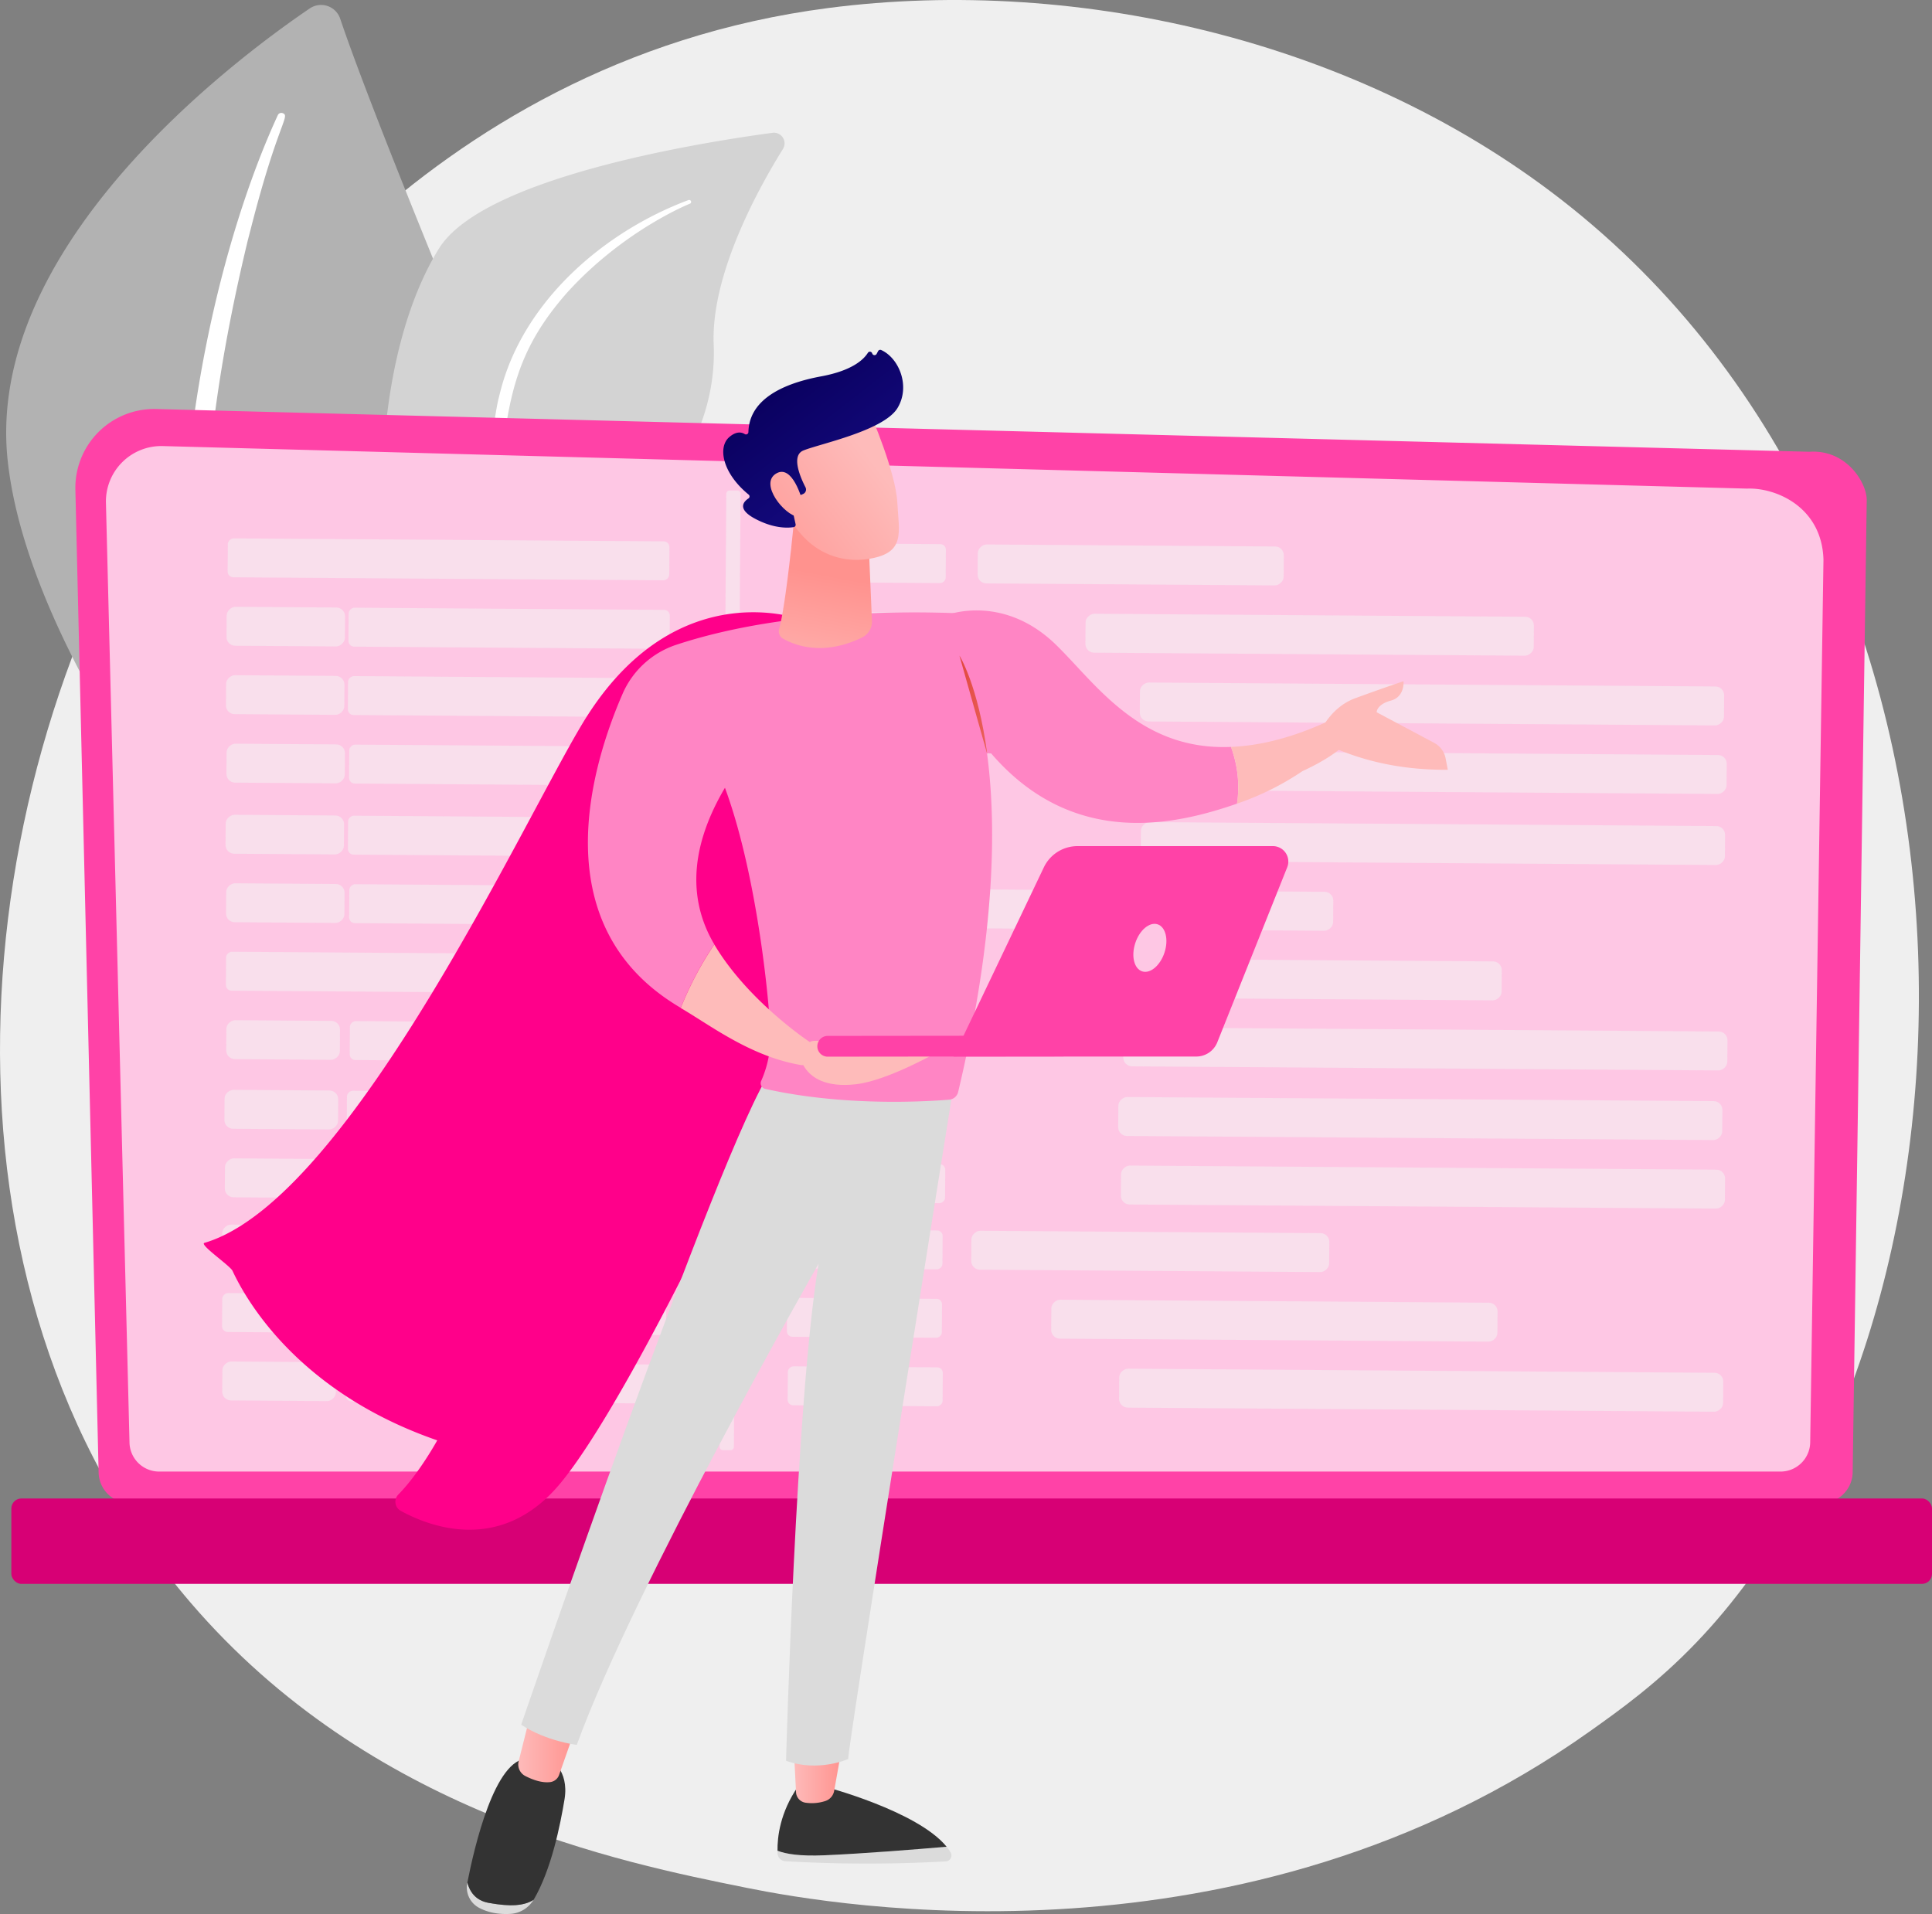
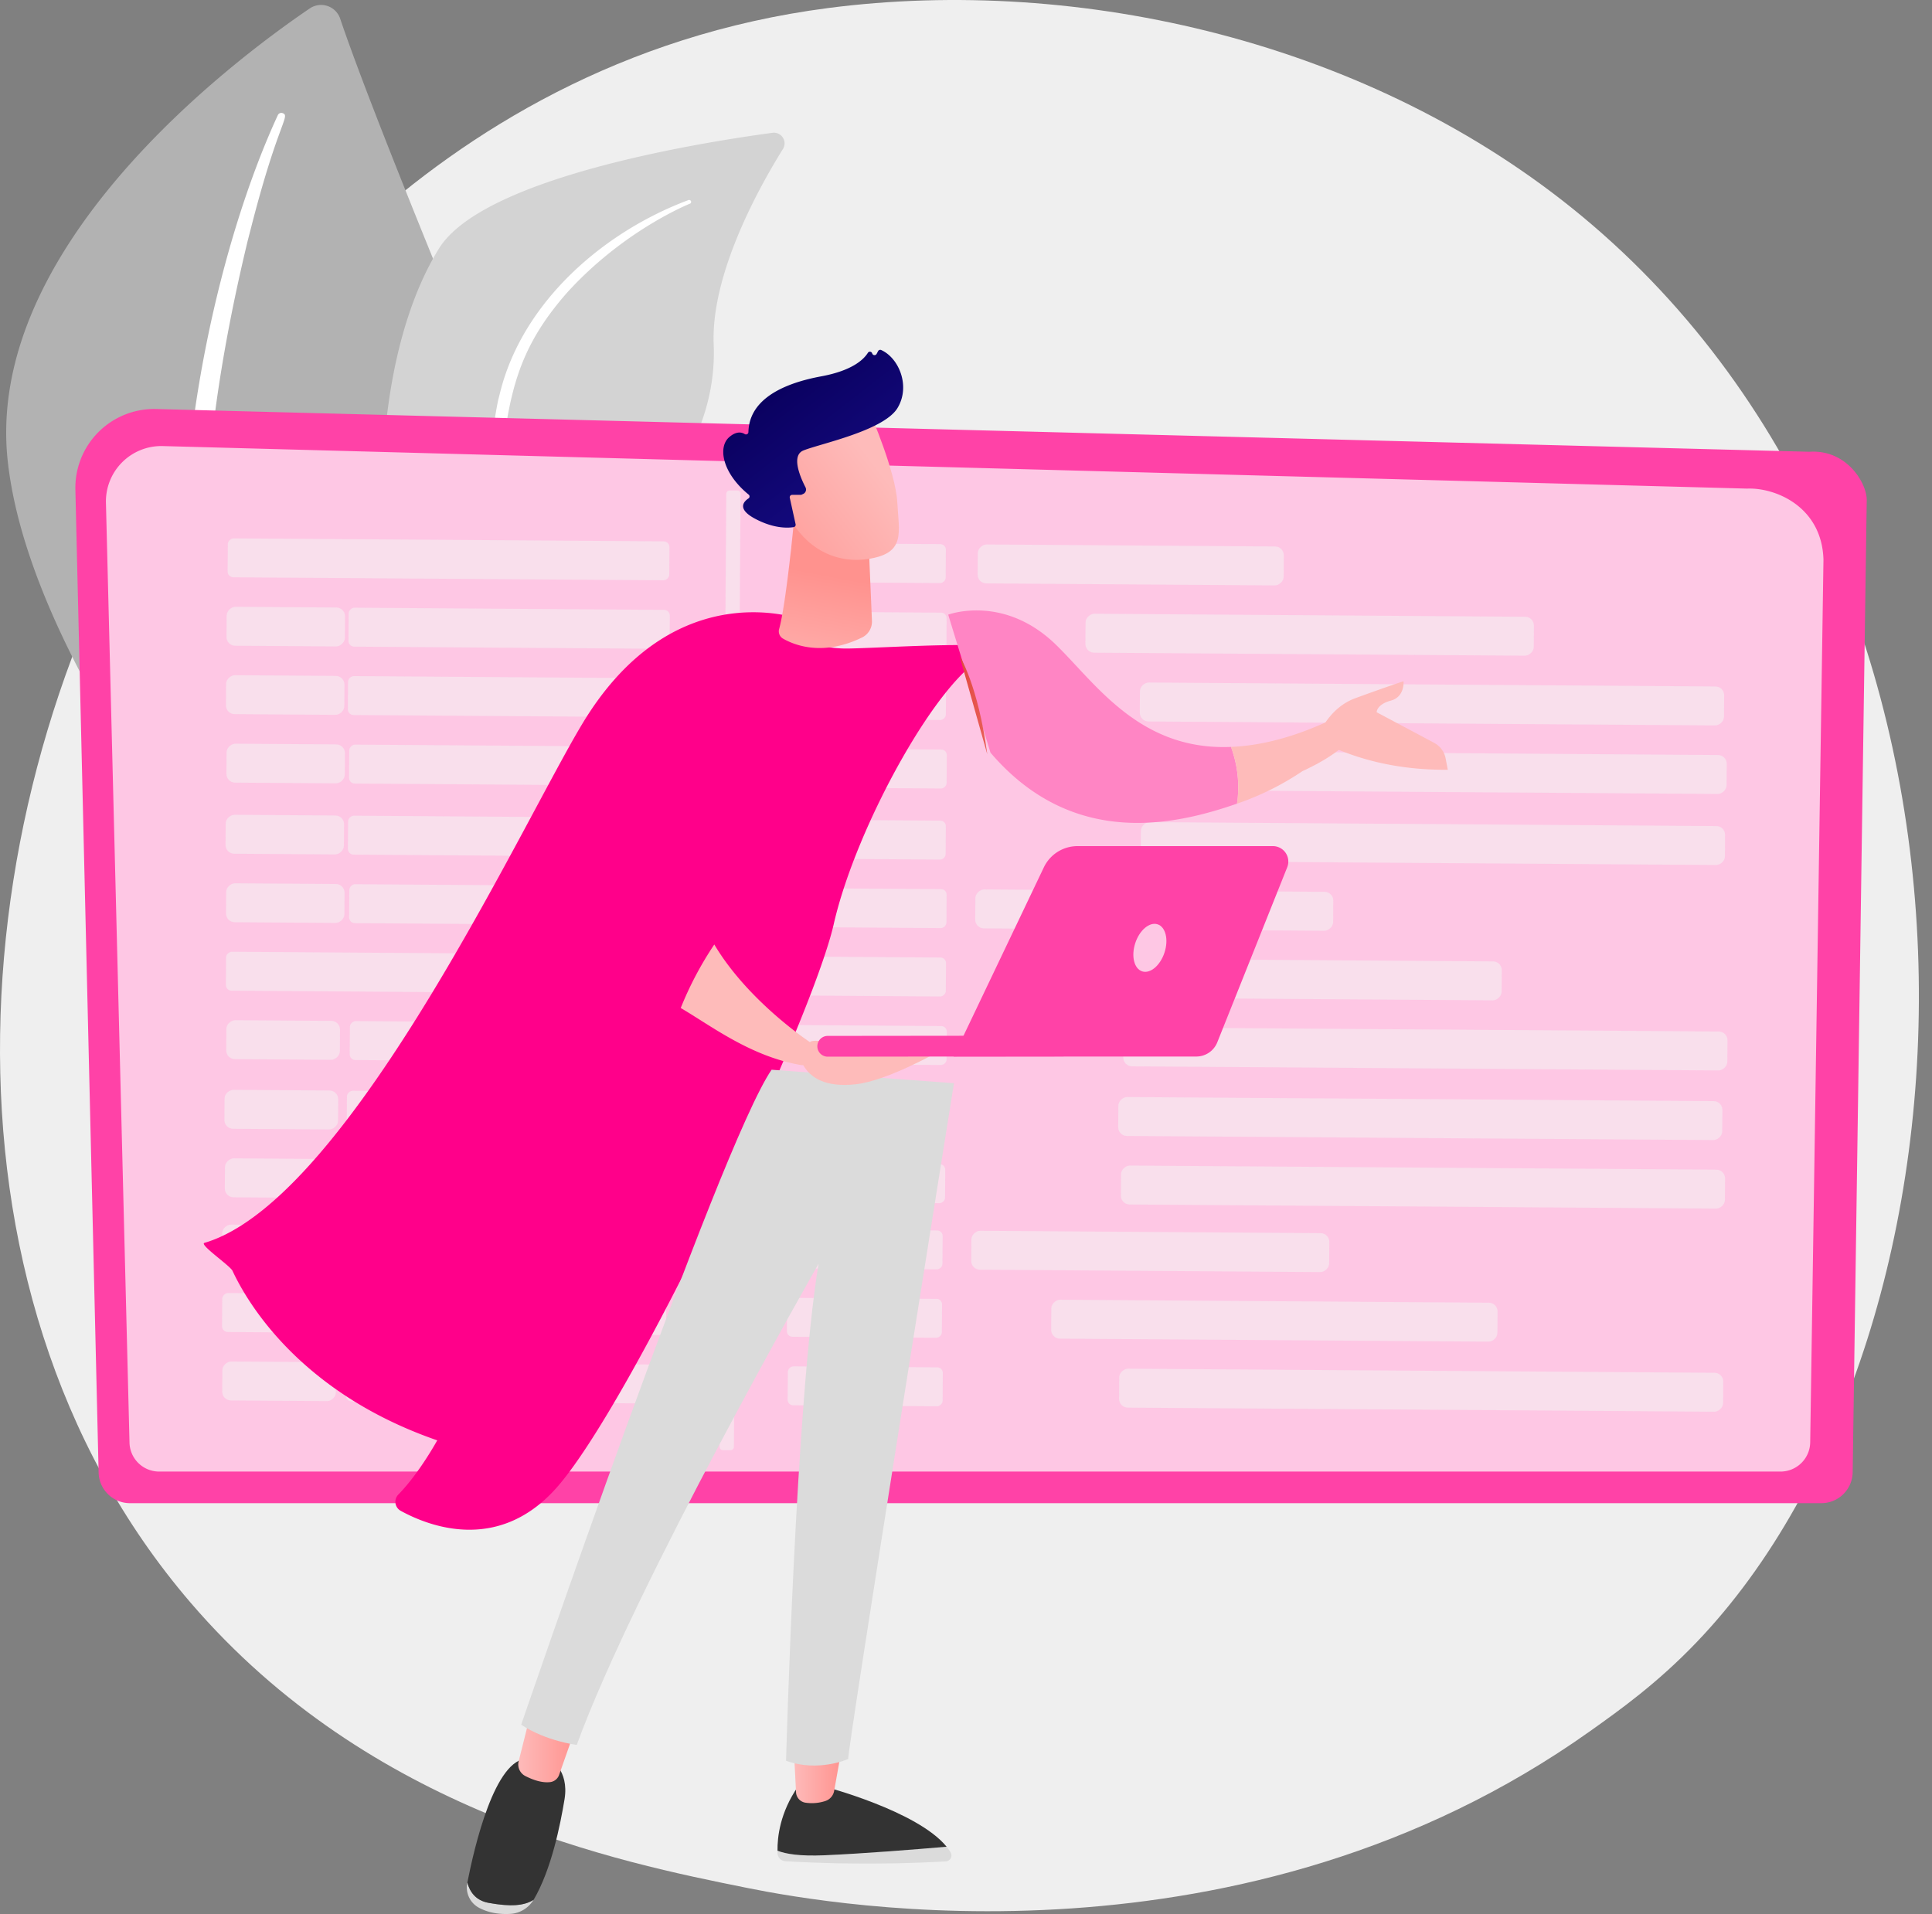
<svg xmlns="http://www.w3.org/2000/svg" xmlns:xlink="http://www.w3.org/1999/xlink" viewBox="0 0 1087.99 1077.99">
  <rect x="0" y="0" width="1087.99" height="1077.99" fill="#808080" stroke="none" />
  <defs>
    <style>.cls-1{isolation:isolate;}.cls-2{fill:#efefef;}.cls-3{fill:#b2b2b2;}.cls-4{fill:#fff;mix-blend-mode:soft-light;}.cls-5{fill:#d3d3d3;}.cls-6{fill:#ff42a7;}.cls-7{fill:#fec7e4;}.cls-8{fill:#d70075;}.cls-9{fill:#f4f4f4;opacity:0.53;}.cls-10{fill:#ff008a;}.cls-11{fill:#dbdbdb;}.cls-12{fill:#333;}.cls-13{fill:url(#linear-gradient);}.cls-14{fill:url(#linear-gradient-2);}.cls-15{fill:#ff85c4;}.cls-16{fill:url(#linear-gradient-3);}.cls-17{fill:url(#linear-gradient-4);}.cls-18{fill:url(#linear-gradient-5);}.cls-19{fill:url(#linear-gradient-6);}.cls-20{fill:url(#linear-gradient-7);}.cls-21{fill:url(#linear-gradient-8);}.cls-22{fill:url(#linear-gradient-9);}.cls-23{fill:url(#linear-gradient-10);}.cls-24{fill:url(#linear-gradient-11);}</style>
    <linearGradient id="linear-gradient" x1="-199.52" y1="998.8" x2="-171.91" y2="998.8" gradientTransform="translate(646.41)" gradientUnits="userSpaceOnUse">
      <stop offset="0" stop-color="#febbba" />
      <stop offset="1" stop-color="#ff928e" />
    </linearGradient>
    <linearGradient id="linear-gradient-2" x1="-354.56" y1="984.41" x2="-321.57" y2="984.41" xlink:href="#linear-gradient" />
    <linearGradient id="linear-gradient-3" x1="-192.03" y1="399.34" x2="-177.73" y2="324.29" xlink:href="#linear-gradient" />
    <linearGradient id="linear-gradient-4" x1="-153.35" y1="261.65" x2="-234.91" y2="324.06" xlink:href="#linear-gradient" />
    <linearGradient id="linear-gradient-5" x1="-210.76" y1="212.24" x2="-134.8" y2="310.04" gradientTransform="translate(646.41)" gradientUnits="userSpaceOnUse">
      <stop offset="0" stop-color="#09005d" />
      <stop offset="1" stop-color="#1a0f91" />
    </linearGradient>
    <linearGradient id="linear-gradient-6" x1="-163.46" y1="248.43" x2="-245.03" y2="310.84" xlink:href="#linear-gradient" />
    <linearGradient id="linear-gradient-7" x1="-101.23" y1="281.3" x2="-13.34" y2="3.95" xlink:href="#linear-gradient" />
    <linearGradient id="linear-gradient-8" x1="4018.42" y1="-4313.05" x2="4106.32" y2="-4590.4" gradientTransform="matrix(-1, 0, 0, 1, 2953.64, 0)" xlink:href="#linear-gradient" />
    <linearGradient id="linear-gradient-9" x1="999.47" y1="-847.2" x2="1116.66" y2="-899.94" gradientTransform="translate(3117.1 27.69) rotate(6.16)" xlink:href="#linear-gradient" />
    <linearGradient id="linear-gradient-10" x1="1002.42" y1="-841.07" x2="1119.62" y2="-893.81" gradientTransform="translate(3117.1 27.69) rotate(6.16)" xlink:href="#linear-gradient" />
    <linearGradient id="linear-gradient-11" x1="540.31" y1="397.02" x2="555.97" y2="397.02" gradientUnits="userSpaceOnUse">
      <stop offset="0" stop-color="#e1473d" />
      <stop offset="1" stop-color="#e9605a" />
    </linearGradient>
  </defs>
  <g class="cls-1">
    <g id="Layer_2" data-name="Layer 2">
      <g id="Illustration">
        <path class="cls-2" d="M955.35,925c-22.19,23.16-43.18,38.1-59.77,49.9-195,138.72-425.72,98.28-474.75,88.41-72.41-14.58-212.38-42.77-313.57-160.76C-45.84,724.05-22,442.82,96.75,257.17c21.72-34,136.47-222.43,369.68-252.65,141.13-18.3,305.65,18.6,424.79,117.56C1141.31,329.82,1123.5,749.49,955.35,925Z" />
        <path class="cls-3" d="M202.83,595.25s-50.5-108.83-12.66-160.32,126.14-111.82,61-271.31C213,70.25,197.72,28.84,191.58,10.54a11.36,11.36,0,0,0-17.15-5.79c-44,29.92-183.69,135-170,255.57C20.55,403.29,202.83,595.25,202.83,595.25Z" />
        <path class="cls-4" d="M156.46,64.84c-32.21,69.89-56.92,179.52-53.18,276.77,1.79,15.51,2.29,49.95,19.53,104,14.07,45.23,36.28,89.82,55.16,117.52a3.84,3.84,0,0,0,5.33,1c3-2,1-5.39,1.06-5.27-29-48.74-54.25-114.13-64.47-178.6-11.82-79.48.89-167.06,19.63-244.8l2-7.75c15.1-58.89,22.17-62.35,17.63-64A2.18,2.18,0,0,0,156.46,64.84Z" />
        <path class="cls-5" d="M244.62,633.08c-6.24,6.06,1.36-125.58-24.21-286.86-12.06-76-3.08-157.89,26.74-206.18C272,99.85,394.53,80.25,435,74.8A6,6,0,0,1,440.86,84c-13.29,21.32-40.64,70.29-38.95,110.13,2.22,52.52-33.59,98-71.87,119.65s-58.46,37.08-57.1,109.1S262.34,615.89,244.62,633.08Z" />
        <path class="cls-4" d="M387.91,112.6c-48,17.88-93,57.08-106,107.35l-1.21,4.79c-2.75,11.2-13.95,88.11-14.28,148.94a1.37,1.37,0,0,0,1.37,1.38,1.41,1.41,0,0,0,1.38-1.31c2.58-35.15,8-80.4,12.92-114.53,5.11-37.16,8.92-62.43,37.61-94.79,32.18-35.27,69.14-49.85,69-49.79a1.1,1.1,0,0,0-.83-2Z" />
        <path class="cls-6" d="M55.53,829a17.66,17.66,0,0,0,17.61,17.6H1025.7a17.66,17.66,0,0,0,17.62-17.6l7.92-547.41c0-9.67-11.4-28.57-32.3-27.15L88,230.36a44.4,44.4,0,0,0-45.55,45.4Z" />
        <path class="cls-7" d="M72.92,812.13A16.71,16.71,0,0,0,89.58,828.8h913.15a16.72,16.72,0,0,0,16.67-16.67l7.47-496.94c-.88-29.91-27.09-40.66-43-40L91.66,251.23a31.2,31.2,0,0,0-32,31.93Z" />
-         <rect class="cls-8" x="6.38" y="843.96" width="1081.61" height="48.1" rx="5.65" transform="translate(1094.38 1736.01) rotate(180)" />
        <rect class="cls-9" x="241.63" y="190.68" width="21.93" height="248.7" rx="3.22" transform="translate(-64.19 565.41) rotate(-89.6)" />
        <rect class="cls-9" x="478.02" y="273.53" width="21.93" height="87.27" rx="3.09" transform="translate(168.41 803.91) rotate(-89.6)" />
        <rect class="cls-9" x="625.81" y="232.02" width="21.93" height="172.35" rx="4.91" transform="translate(314.12 952.72) rotate(-89.6)" />
        <rect class="cls-9" x="149.97" y="319.59" width="21.93" height="66.67" rx="4.91" transform="translate(-193.11 511.39) rotate(-89.6)" />
        <rect class="cls-9" x="275.77" y="263.41" width="21.93" height="180.87" rx="3.22" transform="translate(-69.12 638.1) rotate(-89.6)" />
        <rect class="cls-9" x="478.45" y="312.11" width="21.93" height="87.27" rx="3.09" transform="translate(130.25 842.66) rotate(-89.6)" />
        <rect class="cls-9" x="726.57" y="231.24" width="21.93" height="252.48" rx="4.91" transform="translate(374.9 1092.5) rotate(-89.6)" />
        <rect class="cls-9" x="149.65" y="358.12" width="21.93" height="66.67" rx="4.91" transform="translate(-231.95 549.32) rotate(-89.6)" />
        <rect class="cls-9" x="275.41" y="301.94" width="21.93" height="180.87" rx="3.22" transform="translate(-107.99 675.99) rotate(-89.6)" />
        <rect class="cls-9" x="478.12" y="350.64" width="21.93" height="87.27" rx="3.09" transform="translate(91.4 880.58) rotate(-89.6)" />
        <rect class="cls-9" x="795.45" y="231.99" width="21.93" height="329" rx="4.91" transform="translate(404.29 1200.11) rotate(-89.6)" />
        <rect class="cls-9" x="149.92" y="396.7" width="21.93" height="66.67" rx="4.91" transform="translate(-270.27 587.9) rotate(-89.6)" />
        <rect class="cls-9" x="276.09" y="340.52" width="21.93" height="180.87" rx="3.22" transform="translate(-145.9 714.99) rotate(-89.6)" />
        <rect class="cls-9" x="478.55" y="389.22" width="21.93" height="87.27" rx="3.09" transform="translate(53.24 919.32) rotate(-89.6)" />
        <rect class="cls-9" x="796.91" y="270.58" width="21.93" height="329" rx="4.91" transform="translate(367.15 1239.9) rotate(-89.6)" />
        <rect class="cls-9" x="149.43" y="436.73" width="21.93" height="66.67" rx="4.91" transform="translate(-310.78 627.17) rotate(-89.6)" />
        <rect class="cls-9" x="275.45" y="380.55" width="21.93" height="180.87" rx="3.22" transform="translate(-186.57 754.1) rotate(-89.6)" />
        <rect class="cls-9" x="478" y="429.25" width="21.93" height="87.27" rx="3.09" transform="translate(12.67 958.53) rotate(-89.6)" />
        <rect class="cls-9" x="795.98" y="310.61" width="21.93" height="329" rx="4.91" transform="translate(326.2 1278.71) rotate(-89.6)" />
        <rect class="cls-9" x="149.7" y="475.32" width="21.93" height="66.67" rx="4.91" transform="translate(-349.1 665.75) rotate(-89.6)" />
        <rect class="cls-9" x="276.13" y="419.14" width="21.93" height="180.87" rx="3.22" transform="translate(-224.48 793.1) rotate(-89.6)" />
        <rect class="cls-9" x="478.43" y="467.84" width="21.93" height="87.27" rx="3.09" transform="translate(-25.48 997.27) rotate(-89.6)" />
        <rect class="cls-9" x="639.06" y="411.81" width="21.93" height="201.57" rx="4.91" transform="translate(132.89 1159.01) rotate(-89.6)" />
        <rect class="cls-9" x="241.32" y="422.83" width="21.93" height="250.06" rx="3.22" transform="translate(-297.33 796.3) rotate(-89.6)" />
        <rect class="cls-9" x="478.1" y="506.36" width="21.93" height="87.27" rx="3.09" transform="translate(-64.34 1035.19) rotate(-89.6)" />
        <rect class="cls-9" x="709.08" y="425.96" width="21.93" height="251.3" rx="4.91" transform="translate(163.4 1267.77) rotate(-89.6)" />
        <rect class="cls-9" x="148.47" y="553.75" width="21.93" height="64.01" rx="4.91" transform="translate(-427.42 741.08) rotate(-89.6)" />
        <rect class="cls-9" x="276.46" y="496.25" width="21.93" height="180.87" rx="3.22" transform="translate(-301.26 869.99) rotate(-89.6)" />
        <rect class="cls-9" x="478.53" y="544.94" width="21.93" height="87.27" rx="3.09" transform="translate(-102.49 1073.94) rotate(-89.6)" />
        <rect class="cls-9" x="791.75" y="420.68" width="21.93" height="340.17" rx="4.91" transform="translate(206.34 1389.33) rotate(-89.6)" />
        <rect class="cls-9" x="147.46" y="667.54" width="21.93" height="66.67" rx="4.91" transform="translate(-543.55 854.39) rotate(-89.6)" />
        <rect class="cls-9" x="273.98" y="611.37" width="21.93" height="180.87" rx="3.22" transform="translate(-418.84 981.83) rotate(-89.6)" />
        <rect class="cls-9" x="476.19" y="660.06" width="21.93" height="87.27" rx="3.09" transform="translate(-219.93 1185.91) rotate(-89.6)" />
        <rect class="cls-9" x="636.81" y="604.04" width="21.93" height="201.57" rx="4.91" transform="translate(-61.56 1347.65) rotate(-89.6)" />
        <rect class="cls-9" x="239.16" y="615.06" width="21.93" height="250.06" rx="3.22" transform="translate(-491.69 985.03) rotate(-89.6)" />
        <rect class="cls-9" x="475.86" y="698.59" width="21.93" height="87.27" rx="3.09" transform="translate(-258.79 1223.83) rotate(-89.6)" />
        <rect class="cls-9" x="706.7" y="618.19" width="21.93" height="251.3" rx="4.91" transform="translate(-31.18 1456.27) rotate(-89.6)" />
        <rect class="cls-9" x="146.23" y="745.97" width="21.93" height="64.01" rx="4.91" transform="translate(-621.86 929.72) rotate(-89.6)" />
        <rect class="cls-9" x="274.3" y="688.48" width="21.93" height="180.87" rx="3.22" transform="translate(-495.63 1058.72) rotate(-89.6)" />
        <rect class="cls-9" x="476.29" y="737.17" width="21.93" height="87.27" rx="3.09" transform="translate(-296.94 1262.58) rotate(-89.6)" />
        <rect class="cls-9" x="789.38" y="612.91" width="21.93" height="340.17" rx="4.91" transform="translate(11.76 1577.83) rotate(-89.6)" />
        <rect class="cls-9" x="147.45" y="592.98" width="21.93" height="64.01" rx="4.91" transform="translate(-467.66 779.01) rotate(-89.6)" />
        <rect class="cls-9" x="274.8" y="535.48" width="21.93" height="180.87" rx="3.22" transform="translate(-342.14 907.29) rotate(-89.6)" />
        <rect class="cls-9" x="477.24" y="584.17" width="21.93" height="87.27" rx="3.09" transform="translate(-143.01 1111.6) rotate(-89.6)" />
        <rect class="cls-9" x="788.88" y="459.9" width="21.93" height="340.17" rx="4.91" transform="translate(164.27 1425.4) rotate(-89.6)" />
        <rect class="cls-9" x="147.69" y="631.56" width="21.93" height="64.01" rx="4.91" transform="translate(-506 817.57) rotate(-89.6)" />
        <rect class="cls-9" x="275.48" y="574.07" width="21.93" height="180.87" rx="3.22" transform="translate(-380.05 946.29) rotate(-89.6)" />
        <rect class="cls-9" x="477.67" y="622.76" width="21.93" height="87.27" rx="3.09" transform="translate(-181.16 1150.35) rotate(-89.6)" />
        <rect class="cls-9" x="790.39" y="498.5" width="21.93" height="340.17" rx="4.91" transform="translate(127.18 1465.24) rotate(-89.6)" />
        <path class="cls-9" d="M411.46,816.74l-4.44,0a1.8,1.8,0,0,1-1.79-1.82L409,278.06a1.81,1.81,0,0,1,1.81-1.79l4.45,0a1.81,1.81,0,0,1,1.79,1.82L413.28,815A1.81,1.81,0,0,1,411.46,816.74Z" />
        <path class="cls-10" d="M224.29,841.77a5.82,5.82,0,0,0,1.39,9.15c15.46,8.49,54.33,23.91,87.09-12.29,42-46.36,144.15-262.64,156.75-318.18s60.27-141.1,86.45-151.2-55.51-4.35-78.25-4-39.12-10.88-25.6-16.06c0,0-69.17-27-121,53.32C299.73,451.08,198.8,675.35,115.13,700c-3.1.91,14.46,12.83,15.82,15.76,8.06,17.34,37.67,68.61,115.28,95.46C246.23,811.18,236.16,829.69,224.29,841.77Z" />
        <path class="cls-11" d="M533.08,1040.09c-16.79,1.45-45.93,3.8-68.9,4.82-13.81.6-21.76-.75-26.33-2.58,0,.51,0,1,0,1.46a4.74,4.74,0,0,0,4.51,4.48,804.62,804.62,0,0,0,90.22.09,3.38,3.38,0,0,0,2.75-5.08A27.35,27.35,0,0,0,533.08,1040.09Z" />
        <path class="cls-12" d="M464.18,1044.91c23-1,52.11-3.37,68.9-4.82-16.5-20.26-68.9-33.91-68.9-33.91H449.39c-10.18,14.68-11.66,28.64-11.54,36.15C442.42,1044.16,450.37,1045.51,464.18,1044.91Z" />
        <path class="cls-13" d="M446.89,982l1.39,27.4a6.26,6.26,0,0,0,5.34,5.89,24.38,24.38,0,0,0,11.12-.93,7.38,7.38,0,0,0,5-5.69L474.5,982Z" />
        <path class="cls-11" d="M275.15,1071.7c-7.28-1.32-10.57-6.2-12-11.43l0,.14a13,13,0,0,0,6.37,13.94c6,3.29,12.57,3.85,17.66,3.58a16.36,16.36,0,0,0,13.24-7.89l0-.07C295,1073.47,287.29,1073.89,275.15,1071.7Z" />
        <path class="cls-12" d="M309.48,990.47h-12.2c-18.59-.49-30.26,50.18-34.09,69.8,1.39,5.23,4.68,10.11,12,11.43,12.14,2.19,19.84,1.77,25.33-1.73,10-17.08,15-42.1,17.41-56.7C320.61,996.67,309.48,990.47,309.48,990.47Z" />
        <path class="cls-14" d="M298.84,965l-6.77,27a7.32,7.32,0,0,0,3.8,8.29c3.79,1.94,9.13,4,14,3.4a6.12,6.12,0,0,0,5-4.08l9.95-28.36Z" />
        <path class="cls-11" d="M537.22,610.07S476.66,988.6,477.66,990.68c0,0-16.73,7.6-35,1,0,0,5.48-202.35,18.31-279.94,0,0-103.35,180.86-136.17,271,0,0-17.12-2-31.29-11.37,0,0,111.28-325.53,141-368.89Z" />
        <path class="cls-11" d="M463.42,709.46a1.42,1.42,0,0,1-.79-.23,1.5,1.5,0,0,1-.48-2.08L484.78,671a1.5,1.5,0,0,1,1-.68L502.41,667a1.51,1.51,0,0,1,.6,3l-16,3.22-22.28,35.59A1.51,1.51,0,0,1,463.42,709.46Z" />
-         <path class="cls-15" d="M559.45,348.27a46.91,46.91,0,0,0-12.69-2.5c-23.62-1.38-101.48-3.91-165.9,17.37a50.05,50.05,0,0,0-30.2,27.49c-17.42,40-45.64,131.07,32.69,177a193.59,193.59,0,0,1,18.9-35.77c-12.61-21.28-16.35-50.34,6-88.18,16.32,44.07,24,108.38,25.58,136.84a61.19,61.19,0,0,1-4.79,27.37l-.4.94a3.24,3.24,0,0,0,2.27,4.43c44.1,9.9,90,7.21,103.66,6.08a5.65,5.65,0,0,0,5-4.32c21.44-90.35,21.49-152,16.24-190.93C575.94,428.62,603.83,363.65,559.45,348.27Z" />
        <path class="cls-16" d="M447.15,293.14s-4.46,47.16-8.39,61.12A4.76,4.76,0,0,0,441,359.7c6.66,3.81,22.65,10,44.52-.69a9.94,9.94,0,0,0,5.51-9.34l-1.93-45.58Z" />
        <path class="cls-17" d="M490.07,232.8s14.27,32.78,15.23,50,4.66,28.36-15.23,31.83-36.64-6.45-45.72-23.58c0,0-14.22-26.41-11-37.22S490.07,232.8,490.07,232.8Z" />
        <path class="cls-18" d="M451.15,278.71l1.13-.5a2.73,2.73,0,0,0,1.33-3.75c-2.8-5.42-8.27-17.84-1.21-20.74,9.11-3.73,45.17-11.08,53-23.88,7.47-12.3.85-28.17-9.11-32.68a1.35,1.35,0,0,0-1.79.58l-.83,1.57a1.36,1.36,0,0,1-2.5-.26h0a1.34,1.34,0,0,0-2.43-.34c-2.39,3.82-8.85,10-26.11,13.22-24.54,4.52-40.76,14.45-41.17,31.41a1.35,1.35,0,0,1-2.09,1.12c-1.81-1.11-4.71-1.63-8.59,1.63-6.74,5.67-4,20.37,10.8,32.46a1.34,1.34,0,0,1-.07,2.16c-2.68,1.75-6.67,5.9,3.68,11.43,10.7,5.71,18.69,5.25,21.76,4.74a1.34,1.34,0,0,0,1.09-1.63l-3.28-14.9a1.35,1.35,0,0,1,1.32-1.64Z" />
-         <path class="cls-19" d="M451.76,281.85s-5.44-20.93-14.83-15.06,4.88,23.45,12.42,24.24Z" />
+         <path class="cls-19" d="M451.76,281.85Z" />
        <path class="cls-20" d="M451.36,599.89l64.39-1.4s-56.15-15.87-59.63-11.55c0,0-34.8-22.87-53.87-55a193.59,193.59,0,0,0-18.9,35.77C400.44,577.72,422.89,595.15,451.36,599.89Z" />
        <path class="cls-21" d="M449.55,588.74s-1.33,25.66,32.34,21.93c18.3-2,47.85-19.09,47.85-19.09S452.73,591.38,449.55,588.74Z" />
        <path class="cls-6" d="M465.78,595.12h.3l132-.14a5.85,5.85,0,1,0,0-11.69l-132,.14a5.85,5.85,0,0,0-.29,11.69Z" />
        <path class="cls-6" d="M716.75,476.54H606.81a21,21,0,0,0-18.94,11.88L537,595.05H673.66a12.73,12.73,0,0,0,11.84-8l39.41-98.66A8.69,8.69,0,0,0,716.75,476.54Z" />
        <path class="cls-7" d="M639.3,531.21c-2.38,7.32-.62,14.43,3.93,15.88s10.17-3.31,12.56-10.63.62-14.44-3.93-15.89S641.68,523.88,639.3,531.21Z" />
        <path class="cls-15" d="M693.2,420.67c-51.26,2.13-75.88-35.37-98.3-57.31-29.59-29-60.92-17.18-60.92-17.18l23.81,77.73c46.28,54.12,103.83,40.86,138.83,28.71A64.64,64.64,0,0,0,693.2,420.67Z" />
        <path class="cls-22" d="M767.34,398.23l-17.7,7.19c-21.38,10.05-40,14.57-56.44,15.25a64.64,64.64,0,0,1,3.42,31.95,155.42,155.42,0,0,0,36.86-18.32C773.81,415.79,767.34,398.23,767.34,398.23Z" />
        <path class="cls-23" d="M814.08,427.11a12.46,12.46,0,0,0-6.37-8.67l-32.47-17.31s0-4.41,8-6.54,7.14-10.93,7.14-10.93-11,3.66-27.21,9.6c-9.26,3.39-15,10.53-18.26,16l7.5,12.44c20.25,8.54,41.29,12,62.91,11.84Z" />
        <path class="cls-24" d="M540.31,369.25s10.5,16.54,15.66,55.53Z" />
      </g>
    </g>
  </g>
</svg>